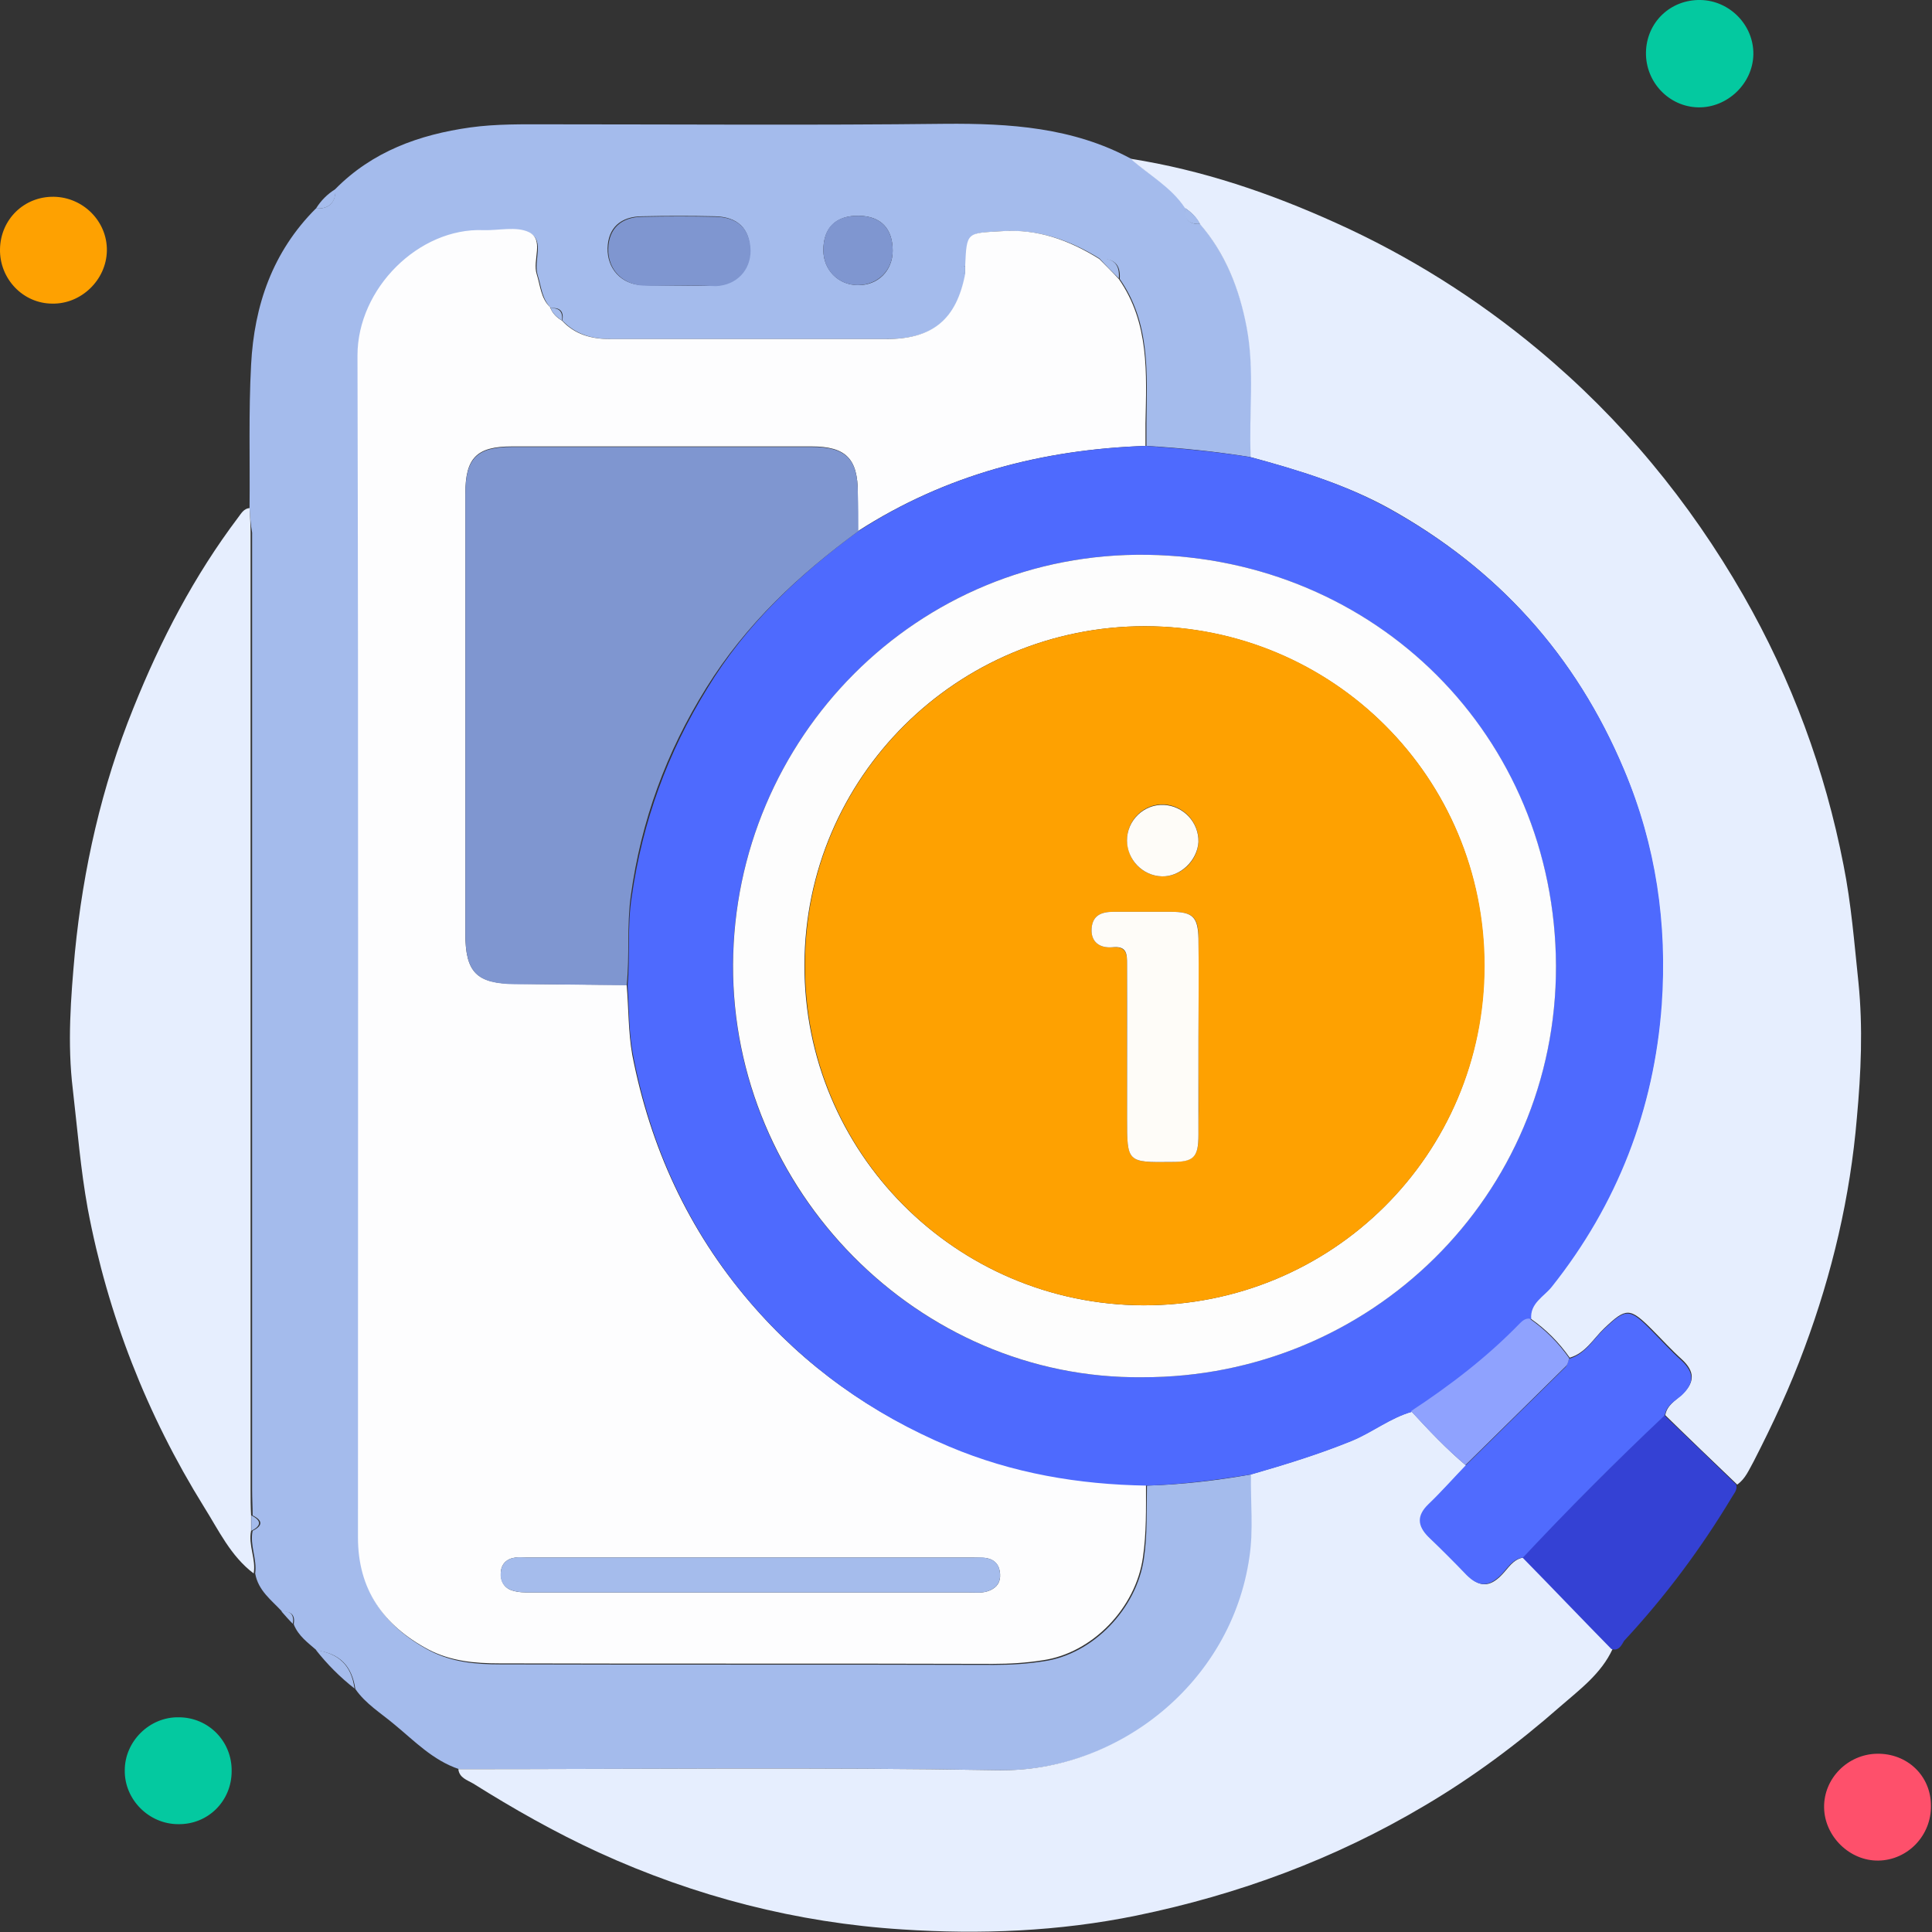
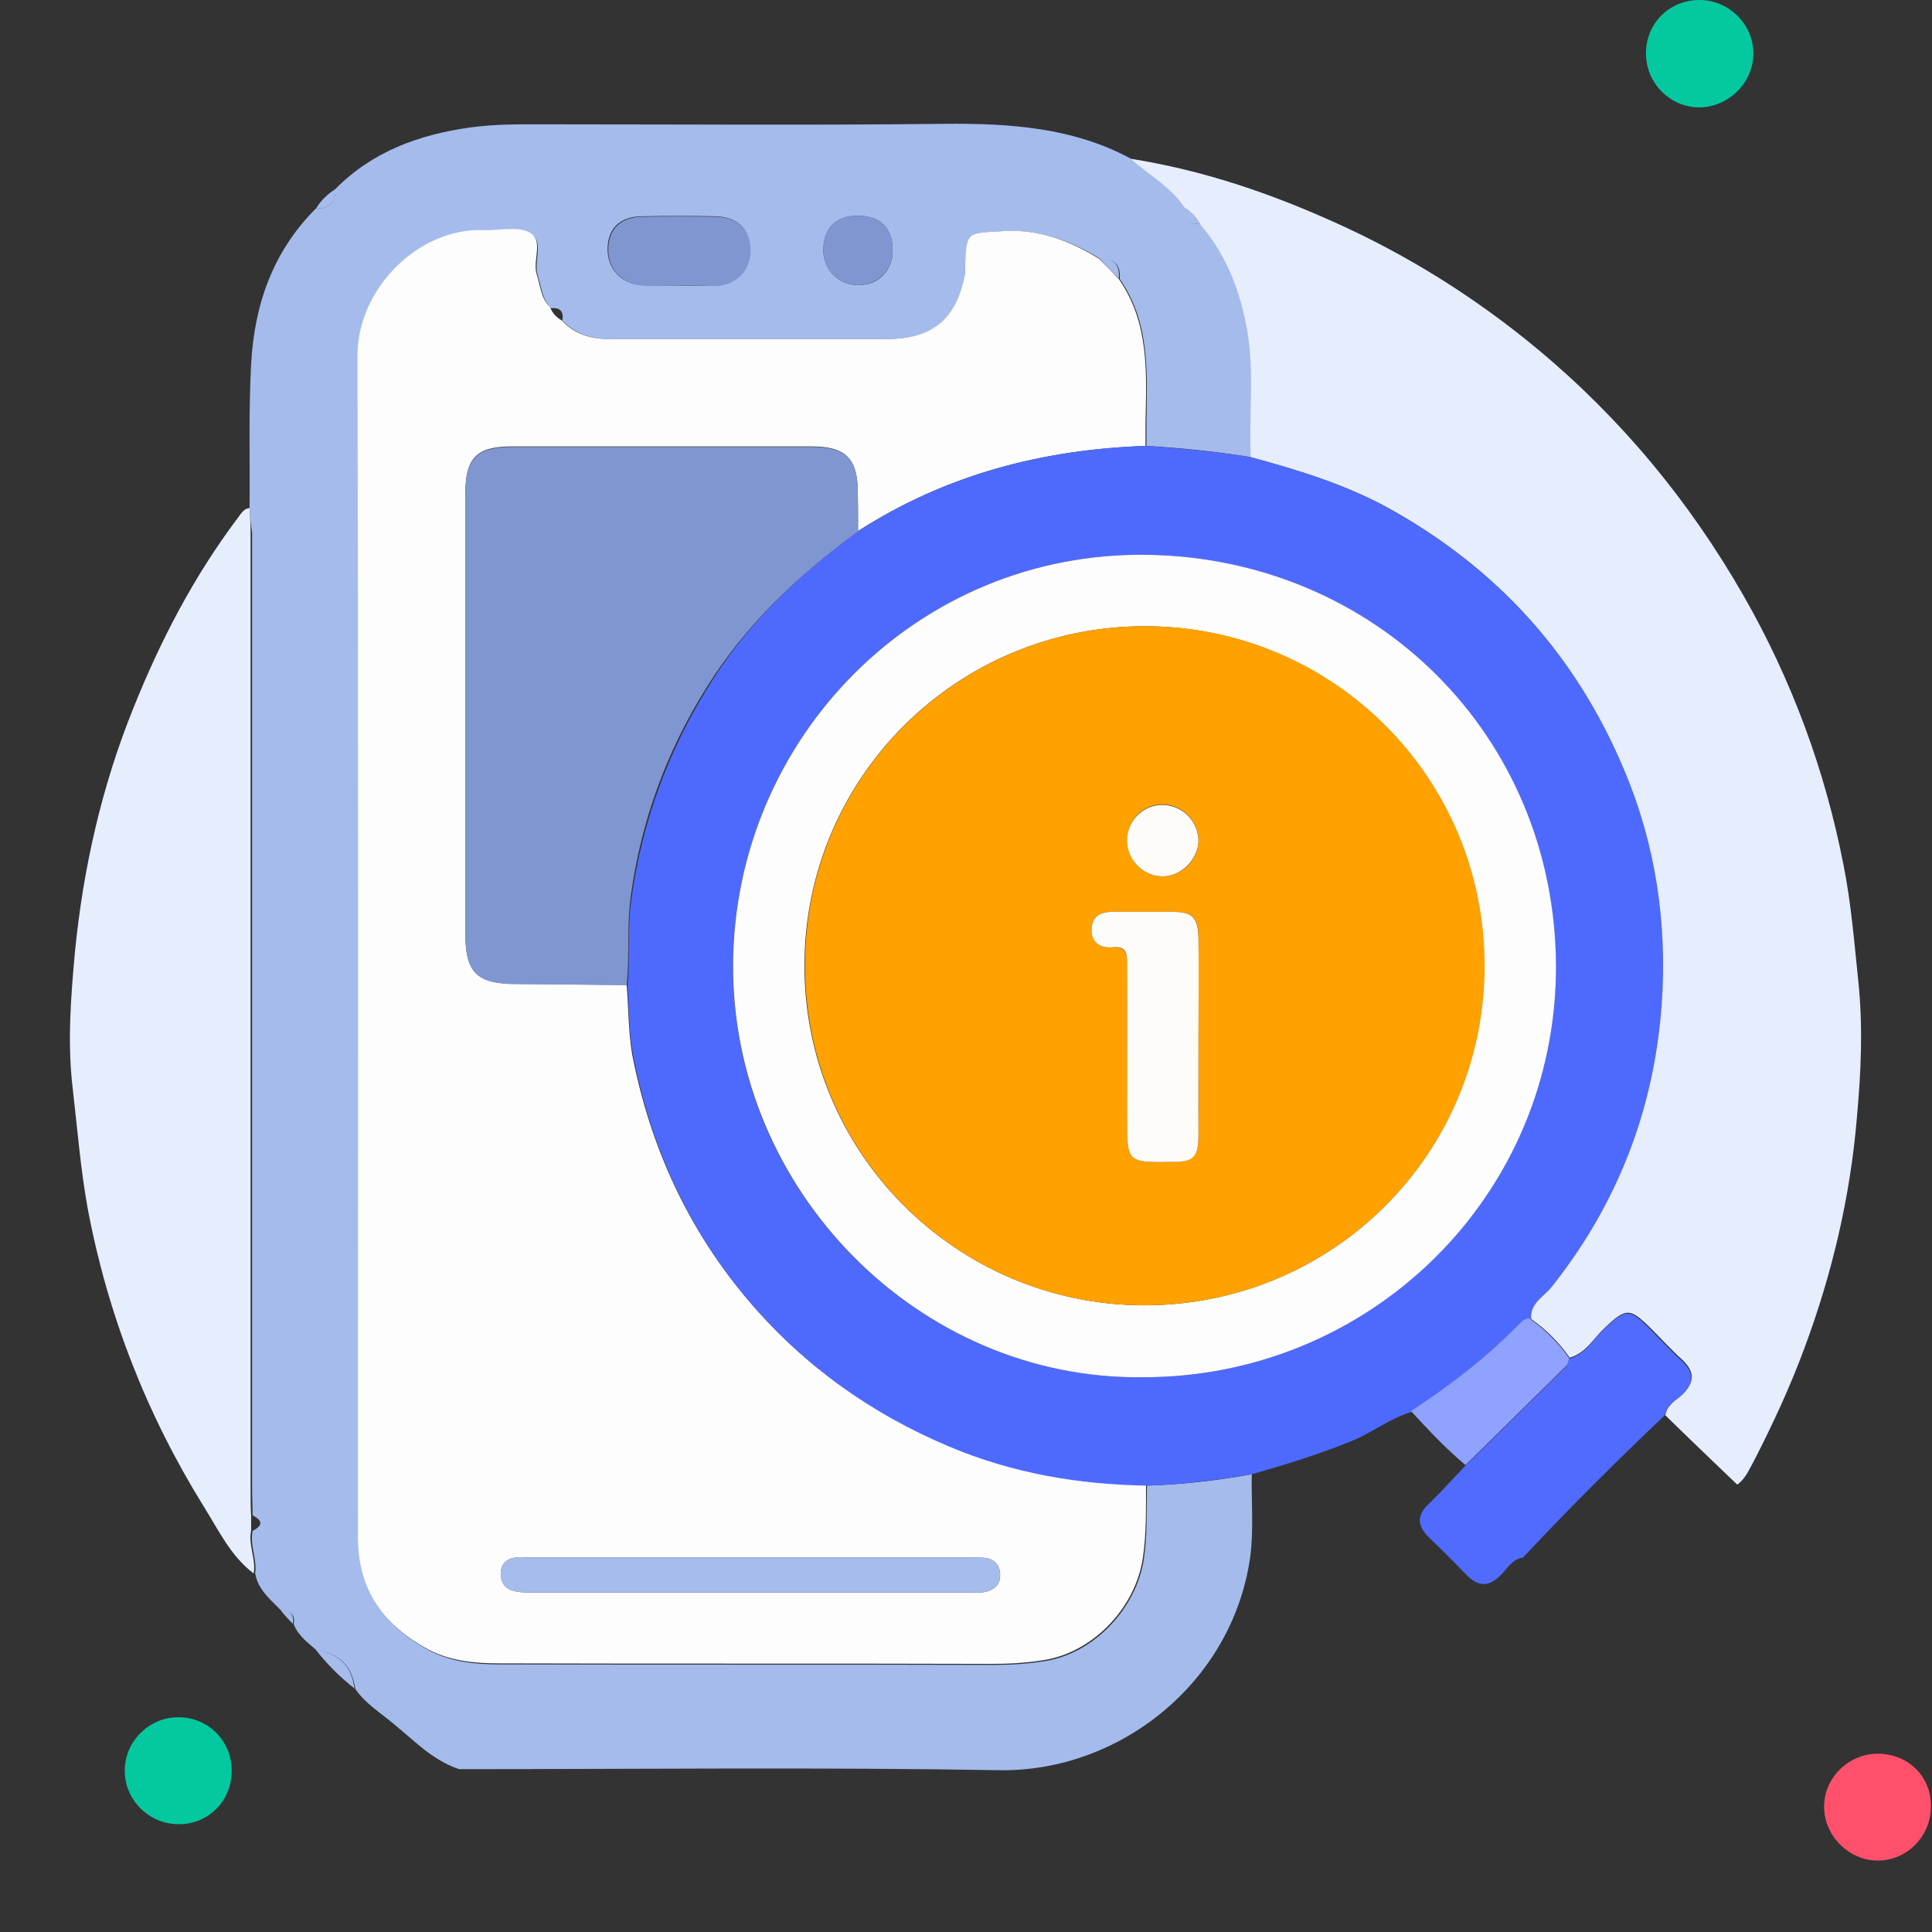
<svg xmlns="http://www.w3.org/2000/svg" width="60" height="60" viewBox="0 0 60 60" fill="none">
  <rect x="0" y="0" width="60" height="60" fill="#333333" stroke="none" />
  <g clip-path="url(#clip0_1278_56212)">
    <path d="M7.75 15.778C7.766 14.294 7.718 12.811 7.798 11.327C7.894 9.476 8.468 7.817 9.808 6.477C10.223 6.493 10.43 6.286 10.414 5.871C11.563 4.706 13.015 4.18 14.61 3.957C15.424 3.845 16.237 3.861 17.051 3.861C21.151 3.861 25.251 3.893 29.351 3.845C31.361 3.829 33.323 3.957 35.126 4.93C35.7 5.44 36.386 5.791 36.817 6.461C36.785 6.812 36.928 6.972 37.279 6.956C38.061 7.881 38.508 8.982 38.731 10.162C38.986 11.502 38.795 12.858 38.859 14.199C37.774 14.023 36.689 13.912 35.604 13.848C35.604 13.608 35.604 13.369 35.604 13.146C35.62 11.598 35.732 10.035 34.775 8.663C34.807 8.216 34.599 8.025 34.169 8.041C33.243 7.466 32.27 7.115 31.137 7.179C30.053 7.243 30.053 7.195 30.005 8.264C29.925 8.28 29.829 8.28 29.829 8.376C29.829 8.471 29.925 8.487 29.989 8.503C29.718 9.939 28.984 10.529 27.532 10.529C24.676 10.529 21.821 10.529 18.965 10.529C18.375 10.529 17.88 10.386 17.465 9.955C17.513 9.684 17.402 9.54 17.114 9.572C16.827 9.285 16.811 8.902 16.7 8.551C16.556 8.104 16.923 7.482 16.46 7.243C16.078 7.052 15.519 7.211 15.041 7.179C13.046 7.099 11.116 8.982 11.132 11.072C11.164 23.308 11.148 35.544 11.148 47.78C11.148 49.391 11.93 50.508 13.334 51.258C14.036 51.625 14.785 51.689 15.535 51.689C20.64 51.705 25.761 51.689 30.866 51.705C31.393 51.705 31.903 51.673 32.414 51.593C33.961 51.37 35.301 49.95 35.525 48.402C35.636 47.653 35.604 46.903 35.62 46.137C36.721 46.105 37.806 45.977 38.875 45.786C38.859 46.647 38.938 47.509 38.827 48.354C38.269 52.279 34.743 55.039 31.026 54.975C25.442 54.879 19.858 54.943 14.259 54.943C13.445 54.672 12.871 54.066 12.249 53.555C11.834 53.204 11.355 52.917 11.036 52.454C10.925 51.736 10.558 51.354 9.84 51.258C9.569 51.019 9.266 50.811 9.122 50.444C9.17 50.173 9.058 50.029 8.771 50.061C8.436 49.694 8.021 49.407 7.925 48.865C7.989 48.418 7.75 47.987 7.846 47.541C8.165 47.381 8.165 47.222 7.846 47.062C7.846 46.807 7.83 46.552 7.83 46.281C7.83 36.374 7.83 26.451 7.83 16.544C7.782 16.288 7.766 16.033 7.75 15.778ZM21.039 8.87C21.438 8.87 21.837 8.886 22.22 8.87C22.858 8.838 23.304 8.376 23.288 7.769C23.288 7.099 22.905 6.733 22.204 6.717C21.454 6.701 20.704 6.701 19.954 6.717C19.268 6.717 18.885 7.083 18.869 7.706C18.853 8.344 19.3 8.838 19.954 8.854C20.337 8.87 20.688 8.87 21.039 8.87ZM27.723 7.785C27.723 7.099 27.357 6.717 26.686 6.701C25.969 6.685 25.57 7.068 25.57 7.769C25.57 8.376 26.032 8.854 26.639 8.854C27.261 8.87 27.723 8.408 27.723 7.785Z" fill="#A4BBEC" />
    <path d="M38.842 14.198C38.779 12.858 38.97 11.502 38.715 10.162C38.492 8.982 38.061 7.881 37.263 6.956C37.151 6.748 36.992 6.589 36.8 6.461C36.37 5.807 35.684 5.44 35.109 4.93C37.343 5.281 39.449 5.999 41.491 6.924C43.756 7.945 45.862 9.269 47.776 10.864C50.361 13.018 52.467 15.57 54.142 18.49C55.641 21.106 56.678 23.914 57.252 26.865C57.492 28.062 57.587 29.29 57.715 30.503C57.859 31.922 57.795 33.31 57.667 34.714C57.46 37.171 56.901 39.548 56.04 41.861C55.593 43.074 55.051 44.238 54.461 45.387C54.317 45.642 54.205 45.929 53.95 46.105C53.2 45.387 52.45 44.669 51.717 43.951C51.764 43.648 52.02 43.505 52.227 43.313C52.642 42.93 52.642 42.595 52.227 42.212C51.908 41.925 51.605 41.59 51.302 41.287C50.616 40.601 50.504 40.601 49.818 41.255C49.483 41.574 49.244 42.021 48.749 42.164C48.414 41.686 48.016 41.287 47.537 40.952C47.489 40.458 47.952 40.25 48.175 39.947C50.217 37.363 51.366 34.443 51.589 31.189C51.764 28.684 51.413 26.243 50.425 23.898C48.925 20.325 46.484 17.644 43.118 15.778C41.778 15.044 40.31 14.597 38.842 14.198Z" fill="#E6EEFE" />
-     <path d="M14.234 54.943C19.818 54.943 25.402 54.879 31.001 54.975C34.718 55.039 38.244 52.263 38.802 48.354C38.93 47.509 38.834 46.647 38.85 45.786C39.903 45.483 40.94 45.164 41.961 44.749C42.615 44.478 43.173 44.031 43.843 43.84C44.386 44.43 44.928 45.004 45.535 45.515C45.152 45.913 44.785 46.328 44.386 46.711C44.019 47.062 44.035 47.397 44.386 47.732C44.785 48.115 45.184 48.514 45.566 48.913C45.933 49.28 46.252 49.312 46.635 48.913C46.843 48.705 46.986 48.418 47.321 48.37C48.247 49.312 49.156 50.269 50.081 51.21C49.73 51.976 49.06 52.47 48.454 52.997C47.146 54.145 45.758 55.182 44.242 56.076C41.45 57.735 38.467 58.836 35.293 59.49C32.884 59.984 30.443 60.08 28.018 59.92C24.747 59.713 21.589 58.899 18.59 57.528C17.234 56.905 15.941 56.171 14.697 55.39C14.506 55.278 14.266 55.214 14.234 54.943Z" fill="#E6EEFE" />
    <path d="M7.798 47.541C7.703 47.988 7.958 48.419 7.878 48.865C7.16 48.323 6.793 47.525 6.331 46.791C4.56 43.936 3.347 40.841 2.725 37.538C2.502 36.31 2.406 35.082 2.262 33.837C2.087 32.402 2.199 30.982 2.326 29.578C2.582 26.977 3.156 24.425 4.145 21.984C4.99 19.878 6.027 17.884 7.399 16.066C7.495 15.938 7.575 15.794 7.75 15.778C7.766 16.034 7.782 16.289 7.782 16.544C7.782 26.451 7.782 36.374 7.782 46.281C7.782 46.536 7.782 46.791 7.798 47.063C7.798 47.222 7.798 47.382 7.798 47.541Z" fill="#E6EEFE" />
-     <path d="M50.041 51.21C49.116 50.269 48.206 49.312 47.281 48.37C48.701 46.855 50.185 45.387 51.684 43.951C52.434 44.669 53.184 45.387 53.918 46.105C53.966 46.264 53.854 46.376 53.79 46.488C52.833 48.083 51.716 49.583 50.44 50.955C50.36 51.082 50.281 51.29 50.041 51.21Z" fill="#3441D4" />
-     <path d="M0 7.738C0.016 6.813 0.75 6.095 1.675 6.111C2.585 6.127 3.334 6.876 3.319 7.786C3.303 8.695 2.521 9.445 1.627 9.429C0.718 9.429 -0.016 8.663 0 7.738Z" fill="#FEA101" />
    <path d="M52.809 0C53.718 0.016 54.468 0.782 54.452 1.691C54.436 2.601 53.638 3.35 52.745 3.334C51.835 3.319 51.102 2.553 51.117 1.627C51.133 0.702 51.867 -0.016 52.809 0Z" fill="#04C9A0" />
    <path d="M5.55 53.332C6.476 53.332 7.209 54.082 7.194 55.007C7.194 55.933 6.46 56.666 5.534 56.651C4.625 56.651 3.859 55.885 3.875 54.975C3.875 54.082 4.641 53.316 5.55 53.332Z" fill="#04C9A0" />
    <path d="M59.967 56.075C59.983 57.001 59.249 57.766 58.34 57.782C57.446 57.798 56.665 57.033 56.649 56.139C56.633 55.23 57.383 54.48 58.292 54.464C59.233 54.448 59.967 55.15 59.967 56.075Z" fill="#FE506B" />
    <path d="M9.812 51.242C10.53 51.354 10.913 51.721 11.009 52.438C10.562 52.087 10.164 51.689 9.812 51.242Z" fill="#A5BCEC" />
    <path d="M10.419 5.871C10.435 6.286 10.227 6.493 9.812 6.477C9.972 6.222 10.164 6.031 10.419 5.871Z" fill="#A5BCEC" />
    <path d="M8.742 50.045C9.029 50.014 9.141 50.157 9.093 50.428C8.966 50.301 8.854 50.173 8.742 50.045Z" fill="#A5BCEC" />
    <path d="M17.451 9.955C17.85 10.386 18.36 10.53 18.951 10.53C21.806 10.53 24.662 10.53 27.517 10.53C28.969 10.53 29.703 9.923 29.974 8.503C29.974 8.424 29.974 8.344 29.974 8.264C30.022 7.195 30.022 7.243 31.107 7.179C32.24 7.1 33.213 7.466 34.138 8.041C34.345 8.248 34.553 8.456 34.744 8.663C35.701 10.035 35.606 11.598 35.574 13.146C35.574 13.385 35.574 13.624 35.574 13.848C32.367 13.959 29.368 14.741 26.64 16.496C26.64 16.097 26.64 15.698 26.64 15.3C26.64 14.247 26.273 13.864 25.204 13.864C22.109 13.864 18.998 13.864 15.903 13.864C14.803 13.864 14.452 14.215 14.452 15.331C14.452 19.878 14.452 24.441 14.452 28.987C14.452 30.2 14.803 30.551 15.999 30.551C17.148 30.567 18.297 30.583 19.461 30.583C19.525 31.317 19.509 32.05 19.637 32.768C20.195 35.624 21.375 38.208 23.29 40.442C24.997 42.436 27.055 43.888 29.448 44.893C31.41 45.722 33.468 46.073 35.59 46.105C35.59 46.855 35.606 47.605 35.494 48.37C35.271 49.934 33.931 51.338 32.383 51.561C31.873 51.641 31.362 51.673 30.836 51.673C25.731 51.657 20.61 51.673 15.505 51.657C14.755 51.657 14.005 51.593 13.303 51.226C11.899 50.476 11.117 49.36 11.117 47.748C11.117 35.512 11.133 23.276 11.102 11.04C11.102 8.95 13.016 7.068 15.01 7.147C15.489 7.163 16.031 7.02 16.43 7.211C16.909 7.45 16.526 8.073 16.669 8.519C16.781 8.87 16.797 9.269 17.084 9.54C17.164 9.748 17.291 9.859 17.451 9.955ZM23.29 49.455C25.555 49.455 27.82 49.455 30.086 49.455C30.309 49.455 30.517 49.487 30.74 49.392C30.963 49.296 31.075 49.136 31.059 48.881C31.043 48.61 30.899 48.434 30.628 48.386C30.485 48.37 30.357 48.37 30.213 48.37C25.603 48.37 20.992 48.37 16.366 48.37C16.254 48.37 16.127 48.37 16.015 48.37C15.744 48.402 15.569 48.562 15.553 48.833C15.537 49.088 15.648 49.312 15.903 49.392C16.095 49.455 16.286 49.455 16.494 49.455C18.759 49.455 21.024 49.455 23.29 49.455Z" fill="#FDFDFE" />
    <path d="M26.655 16.496C29.367 14.741 32.382 13.959 35.589 13.848C36.674 13.927 37.759 14.023 38.843 14.199C40.327 14.598 41.779 15.044 43.135 15.794C46.501 17.66 48.942 20.341 50.441 23.914C51.431 26.259 51.782 28.7 51.606 31.205C51.367 34.459 50.234 37.395 48.192 39.963C47.953 40.266 47.506 40.474 47.554 40.968C47.426 40.952 47.331 41.032 47.251 41.112C46.246 42.165 45.081 43.026 43.869 43.84C43.183 44.031 42.64 44.478 41.986 44.749C40.965 45.164 39.928 45.483 38.875 45.786C37.791 45.962 36.706 46.105 35.621 46.137C33.499 46.105 31.441 45.754 29.479 44.925C27.086 43.919 25.028 42.452 23.321 40.474C21.407 38.24 20.226 35.672 19.668 32.8C19.524 32.082 19.54 31.348 19.492 30.614C19.572 29.689 19.476 28.764 19.62 27.839C19.955 25.509 20.736 23.372 21.965 21.378C23.161 19.399 24.805 17.852 26.655 16.496ZM35.477 42.771C42.545 42.787 48.336 37.139 48.32 29.992C48.288 22.861 42.72 17.341 35.637 17.23C28.458 17.118 22.794 22.973 22.763 29.96C22.715 36.948 28.506 42.851 35.477 42.771Z" fill="#4E6AFE" />
    <path d="M21.045 8.87C20.694 8.87 20.327 8.886 19.976 8.87C19.322 8.838 18.875 8.36 18.891 7.722C18.907 7.099 19.29 6.732 19.976 6.732C20.726 6.716 21.476 6.716 22.225 6.732C22.927 6.748 23.294 7.115 23.31 7.785C23.31 8.392 22.879 8.854 22.241 8.886C21.842 8.87 21.444 8.87 21.045 8.87Z" fill="#7F96D0" />
    <path d="M27.724 7.786C27.724 8.392 27.261 8.854 26.639 8.854C26.033 8.854 25.57 8.392 25.57 7.77C25.57 7.052 25.953 6.685 26.687 6.701C27.357 6.717 27.724 7.1 27.724 7.786Z" fill="#7F96D0" />
    <path d="M34.747 8.646C34.539 8.439 34.332 8.232 34.141 8.024C34.587 8.008 34.779 8.216 34.747 8.646Z" fill="#A5BCEC" />
    <path d="M36.805 6.461C36.997 6.589 37.172 6.748 37.268 6.955C36.917 6.971 36.757 6.812 36.805 6.461Z" fill="#A5BCEC" />
-     <path d="M7.805 47.541C7.805 47.382 7.805 47.222 7.805 47.062C8.124 47.222 8.124 47.382 7.805 47.541Z" fill="#A5BCEC" />
-     <path d="M17.453 9.956C17.309 9.86 17.165 9.748 17.102 9.573C17.373 9.557 17.484 9.684 17.453 9.956Z" fill="#A5BCEC" />
    <path d="M29.974 8.264C29.974 8.343 29.974 8.423 29.974 8.503C29.894 8.487 29.798 8.487 29.814 8.375C29.798 8.28 29.894 8.28 29.974 8.264Z" fill="#A5BCEC" />
    <path d="M51.702 43.952C50.186 45.388 48.718 46.855 47.298 48.371C46.963 48.419 46.82 48.706 46.612 48.913C46.23 49.296 45.91 49.28 45.544 48.913C45.161 48.514 44.762 48.115 44.363 47.733C44.012 47.382 43.996 47.063 44.363 46.712C44.762 46.329 45.129 45.914 45.512 45.515C46.549 44.494 47.586 43.473 48.623 42.452C48.686 42.388 48.686 42.277 48.734 42.197C49.229 42.053 49.468 41.607 49.803 41.288C50.489 40.633 50.601 40.617 51.287 41.319C51.59 41.623 51.893 41.958 52.212 42.245C52.627 42.628 52.627 42.963 52.212 43.346C52.02 43.505 51.749 43.649 51.702 43.952Z" fill="#506BFE" />
    <path d="M48.734 42.181C48.702 42.276 48.686 42.388 48.622 42.436C47.585 43.457 46.548 44.478 45.511 45.499C44.905 44.988 44.363 44.414 43.82 43.824C45.033 43.026 46.181 42.149 47.202 41.096C47.282 41.016 47.378 40.936 47.505 40.952C48 41.303 48.399 41.702 48.734 42.181Z" fill="#8FA2FE" />
    <path d="M26.657 16.496C24.807 17.852 23.164 19.384 21.935 21.362C20.691 23.356 19.909 25.494 19.59 27.823C19.462 28.748 19.558 29.674 19.462 30.599C18.314 30.583 17.165 30.567 16.001 30.567C14.804 30.551 14.453 30.2 14.453 29.003C14.453 24.457 14.453 19.894 14.453 15.348C14.453 14.231 14.804 13.88 15.905 13.88C19 13.88 22.111 13.88 25.206 13.88C26.274 13.88 26.641 14.247 26.641 15.316C26.657 15.698 26.657 16.097 26.657 16.496Z" fill="#7F96D0" />
    <path d="M23.289 49.455C21.024 49.455 18.758 49.455 16.493 49.455C16.302 49.455 16.094 49.455 15.903 49.391C15.647 49.312 15.52 49.088 15.552 48.833C15.568 48.562 15.743 48.402 16.014 48.37C16.126 48.354 16.254 48.37 16.365 48.37C20.976 48.37 25.586 48.37 30.213 48.37C30.356 48.37 30.5 48.354 30.628 48.386C30.899 48.434 31.042 48.594 31.058 48.881C31.074 49.136 30.962 49.296 30.739 49.391C30.532 49.487 30.308 49.455 30.085 49.455C27.836 49.455 25.57 49.455 23.289 49.455Z" fill="#A5BCEC" />
    <path d="M35.48 42.771C28.509 42.851 22.734 36.948 22.766 29.961C22.798 22.957 28.461 17.118 35.64 17.23C42.723 17.342 48.291 22.846 48.323 29.993C48.339 37.14 42.548 42.787 35.48 42.771ZM35.56 19.448C29.721 19.448 24.999 24.138 24.983 29.961C24.967 35.784 29.674 40.506 35.496 40.538C41.367 40.554 46.105 35.847 46.089 29.993C46.105 24.154 41.399 19.463 35.56 19.448Z" fill="#FDFDFD" />
    <path d="M35.561 19.447C41.4 19.447 46.106 24.154 46.106 29.992C46.106 35.847 41.368 40.553 35.513 40.537C29.69 40.521 24.984 35.799 25 29.96C25 24.154 29.722 19.447 35.561 19.447ZM37.22 32.258C37.22 31.221 37.22 30.184 37.22 29.147C37.22 28.477 37.045 28.317 36.359 28.317C35.769 28.317 35.162 28.317 34.572 28.317C34.205 28.317 33.934 28.429 33.902 28.828C33.87 29.259 34.157 29.45 34.54 29.418C34.987 29.386 35.003 29.625 35.003 29.96C34.987 31.556 35.003 33.135 35.003 34.73C35.003 36.102 35.003 36.102 36.391 36.087C37.077 36.071 37.22 35.943 37.22 35.241C37.236 34.252 37.22 33.247 37.22 32.258ZM36.087 27.216C36.678 27.232 37.204 26.722 37.22 26.132C37.236 25.541 36.758 25.015 36.151 24.983C35.529 24.951 35.003 25.462 35.003 26.084C35.003 26.706 35.481 27.201 36.087 27.216Z" fill="#FEA101" />
    <path d="M37.219 32.258C37.219 33.247 37.219 34.252 37.219 35.241C37.219 35.943 37.075 36.086 36.39 36.086C35.002 36.102 35.002 36.102 35.002 34.73C35.002 33.135 35.002 31.54 35.002 29.96C35.002 29.625 35.002 29.37 34.539 29.418C34.156 29.45 33.869 29.258 33.901 28.828C33.933 28.429 34.204 28.317 34.571 28.317C35.161 28.317 35.767 28.317 36.358 28.317C37.044 28.317 37.203 28.477 37.219 29.147C37.235 30.184 37.219 31.221 37.219 32.258Z" fill="#FEFCF8" />
    <path d="M36.085 27.216C35.479 27.2 35 26.689 35 26.099C35 25.477 35.526 24.967 36.149 24.998C36.755 25.03 37.233 25.541 37.218 26.147C37.186 26.721 36.659 27.232 36.085 27.216Z" fill="#FEFCF8" />
  </g>
  <defs>
    <clipPath id="clip0_1278_56212">
      <rect width="59.968" height="60" fill="white" />
    </clipPath>
  </defs>
</svg>